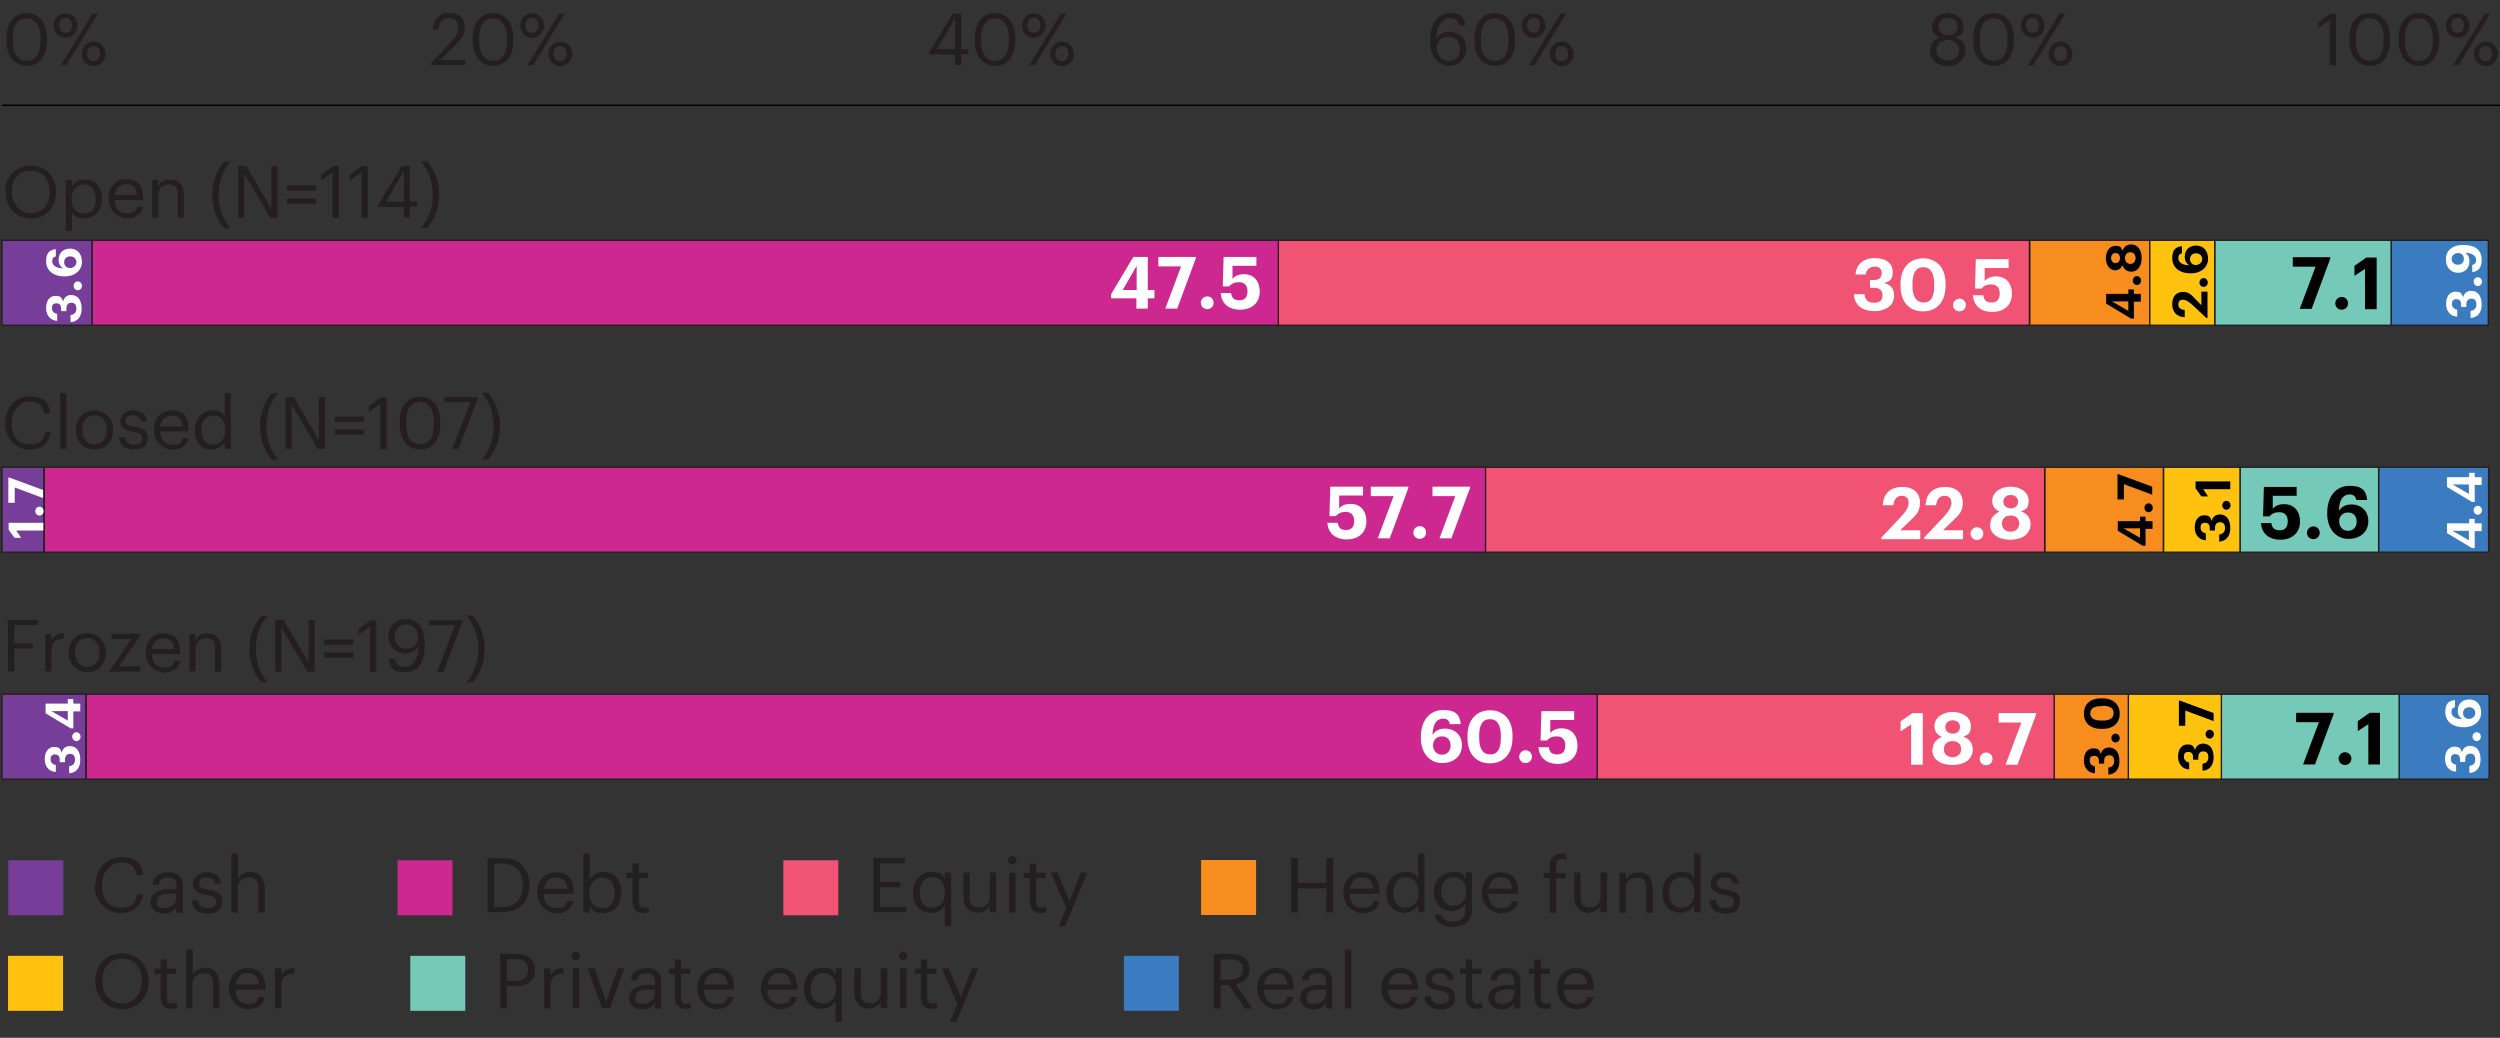
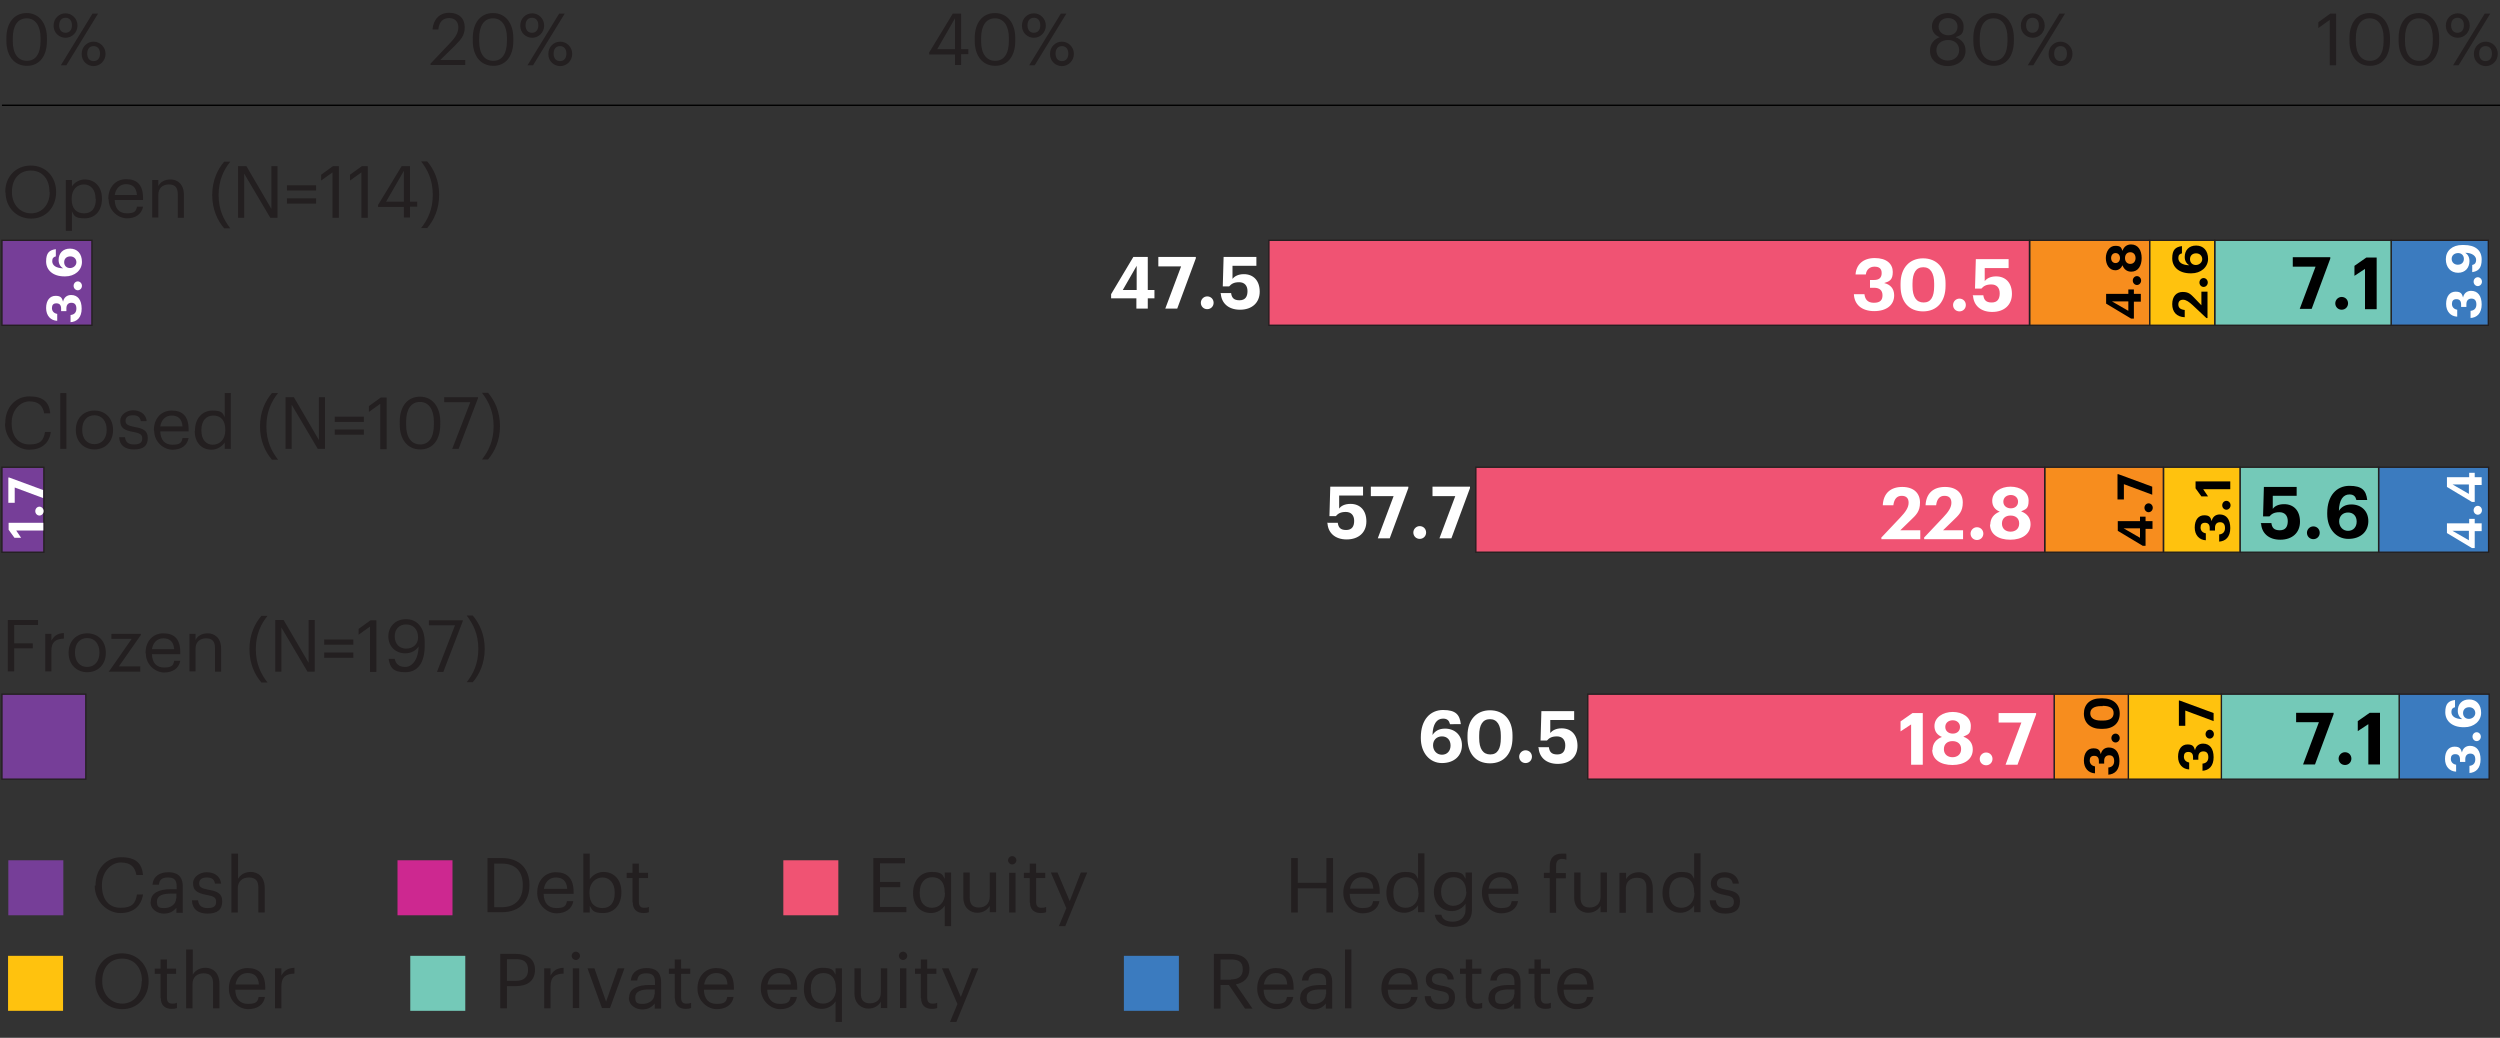
<svg xmlns="http://www.w3.org/2000/svg" id="data" version="1.1" viewBox="0 0 900 373.6">
  <rect x="0" y="0" width="900" height="373.6" fill="#333333" stroke="none" />
  <defs>
    <style>.st0{fill:none}.st2,.st3,.st4,.st5,.st6,.st7,.st8{stroke:#231f20}.st2,.st3,.st4,.st5,.st7,.st8{stroke-width:.5px}.st2{fill:#ffc20e}.st10{fill:#231f20}.st3{fill:#cd2890}.st6{fill:#763e98}.st4{fill:#3b7bbf}.st5{fill:#f78d1e}.st8{fill:#74c9b8}.st6{stroke-width:.5px}.st7{fill:#f05373}.st17{fill:#fff}</style>
  </defs>
  <g>
    <path d="M860.8 86.5h35v30.6h-35zM856.3 168.2h39.6v30.6h-39.6zM863.7 249.9h32.4v30.6h-32.4z" class="st4" />
  </g>
  <g>
    <path d="M797.3 86.5h63.5v30.6h-63.5zM806.4 168.2h49.9v30.6h-49.9zM799.6 249.9h64.1v30.6h-64.1z" class="st8" />
  </g>
  <g>
    <path d="M773.8 86.5h23.5v30.6h-23.5zM778.9 168.2h27.5v30.6h-27.5zM766.2 249.9h33.5v30.6h-33.5z" class="st2" />
  </g>
  <g>
    <path d="M730.7 86.5h43.2v30.6h-43.2zM736.1 168.2h42.7v30.6h-42.7zM739.5 249.9h26.7v30.6h-26.7z" class="st5" />
  </g>
  <g>
    <path d="M456.8 86.5h273.8v30.6H456.8zM531.3 168.2h204.8v30.6H531.3zM571.6 249.9h167.9v30.6H571.6z" class="st7" />
  </g>
  <g>
-     <path d="M33.1 86.5h427.1v30.6H33.1zM15.9 168.2h518.9v30.6H15.9zM31 249.9h544v30.6H31z" class="st3" />
-   </g>
+     </g>
  <g>
    <path d="M.7 86.5h32.4v30.6H.7zM.7 168.2h15.1v30.6H.7zM.7 249.9h30.2v30.6H.7z" class="st6" />
  </g>
  <g>
    <g>
      <path d="M2.3 14.7v-1c0-5.5 2.8-9 7.3-9s7.3 3.7 7.3 9v1c0 5.4-2.6 9-7.2 9s-7.4-3.6-7.4-9Zm12.3 0v-1c0-4.3-1.8-7.1-5-7.1s-5 2.6-5 7.2v1c0 4.7 2 7.1 5.1 7.1s4.9-2.5 4.9-7.2ZM19.3 9.2c0-2.6 2-4.4 4.3-4.4s4.3 1.9 4.3 4.4-2 4.4-4.3 4.4-4.3-1.8-4.3-4.3Zm6.6-.1c0-1.7-.9-2.7-2.3-2.7s-2.3 1-2.3 2.7.9 2.7 2.3 2.7 2.3-1 2.3-2.7Zm7.4-4.2h2L23.9 23.5h-2L33.3 4.9Zm-3.9 14.5c0-2.6 2-4.4 4.3-4.4s4.3 1.9 4.3 4.4-2 4.4-4.3 4.4-4.3-1.8-4.3-4.3Zm6.6-.1c0-1.7-.9-2.7-2.3-2.7s-2.3 1-2.3 2.7.9 2.7 2.3 2.7 2.3-1 2.3-2.7Z" class="st10" />
    </g>
    <g>
      <path d="m154.9 23 7.4-7.8c1.7-1.8 2.7-3.5 2.7-5.4s-1.2-3.3-3.3-3.3-3.6 1.2-3.9 4.1h-2.1c.3-3.6 2.5-6 6-6s5.6 2 5.6 5.2-1.5 4.5-3.7 6.8l-5.1 5h9v1.8H155v-.5ZM170.2 14.7v-1c0-5.5 2.8-9 7.3-9s7.3 3.7 7.3 9v1c0 5.4-2.6 9-7.2 9s-7.4-3.6-7.4-9Zm12.3 0v-1c0-4.3-1.8-7.1-5-7.1s-5 2.6-5 7.2v1c0 4.7 2 7.1 5.1 7.1s4.9-2.5 4.9-7.2ZM187.3 9.2c0-2.6 2-4.4 4.3-4.4s4.3 1.9 4.3 4.4-2 4.4-4.3 4.4-4.3-1.8-4.3-4.3Zm6.5-.1c0-1.7-.9-2.7-2.3-2.7s-2.3 1-2.3 2.7.9 2.7 2.3 2.7 2.3-1 2.3-2.7Zm7.5-4.2h2l-11.4 18.6h-2l11.4-18.6Zm-3.9 14.5c0-2.6 2-4.4 4.3-4.4s4.3 1.9 4.3 4.4-2 4.4-4.3 4.4-4.3-1.8-4.3-4.3Zm6.5-.1c0-1.7-.9-2.7-2.3-2.7s-2.3 1-2.3 2.7.9 2.7 2.3 2.7 2.3-1 2.3-2.7Z" class="st10" />
    </g>
    <g>
      <path d="M343.8 19.6h-9.3v-.7l8.5-14h3v12.8h2.6v1.8H346v3.9h-2.2v-3.9Zm0-1.9V6.6l-6.4 11.1h6.4ZM350.9 14.7v-1c0-5.5 2.8-9 7.3-9s7.3 3.7 7.3 9v1c0 5.4-2.6 9-7.2 9s-7.4-3.6-7.4-9Zm12.3 0v-1c0-4.3-1.8-7.1-5-7.1s-5 2.6-5 7.2v1c0 4.7 2 7.1 5.1 7.1s4.9-2.5 4.9-7.2ZM367.9 9.2c0-2.6 2-4.4 4.3-4.4s4.3 1.9 4.3 4.4-2 4.4-4.3 4.4-4.3-1.8-4.3-4.3Zm6.6-.1c0-1.7-.9-2.7-2.3-2.7s-2.3 1-2.3 2.7.9 2.7 2.3 2.7 2.3-1 2.3-2.7Zm7.4-4.2h2l-11.4 18.6h-2l11.4-18.6ZM378 19.4c0-2.6 2-4.4 4.3-4.4s4.3 1.9 4.3 4.4-2 4.4-4.3 4.4-4.3-1.8-4.3-4.3Zm6.6-.1c0-1.7-.9-2.7-2.3-2.7s-2.3 1-2.3 2.7.9 2.7 2.3 2.7 2.3-1 2.3-2.7Z" class="st10" />
    </g>
    <g>
-       <path d="M514.8 15.3v-.4c0-6.7 3-10.2 7.3-10.2s4.9 1.5 5.4 4.5h-2.2c-.4-1.7-1.4-2.7-3.4-2.7s-4.8 2.5-4.9 7.4c.9-1.5 2.6-2.5 4.8-2.5 3.7 0 6.1 2.7 6.1 6.1s-2.5 6.2-6.4 6.2-6.7-3.8-6.7-8.5Zm10.8 2.3c0-2.7-1.6-4.4-4.1-4.4s-4.3 1.7-4.3 4.1 1.8 4.7 4.3 4.7 4.1-1.7 4.1-4.3ZM530.8 14.7v-1c0-5.5 2.8-9 7.3-9s7.3 3.7 7.3 9v1c0 5.4-2.6 9-7.2 9s-7.4-3.6-7.4-9Zm12.3 0v-1c0-4.3-1.8-7.1-5-7.1s-5 2.6-5 7.2v1c0 4.7 2 7.1 5.1 7.1s4.9-2.5 4.9-7.2ZM547.8 9.2c0-2.6 2-4.4 4.3-4.4s4.3 1.9 4.3 4.4-2 4.4-4.3 4.4-4.3-1.8-4.3-4.3Zm6.6-.1c0-1.7-.9-2.7-2.3-2.7s-2.3 1-2.3 2.7.9 2.7 2.3 2.7 2.3-1 2.3-2.7Zm7.4-4.2h2l-11.4 18.6h-2l11.4-18.6Zm-3.9 14.5c0-2.6 2-4.4 4.3-4.4s4.3 1.9 4.3 4.4-2 4.4-4.3 4.4-4.3-1.8-4.3-4.3Zm6.6-.1c0-1.7-.9-2.7-2.3-2.7s-2.3 1-2.3 2.7.9 2.7 2.3 2.7 2.3-1 2.3-2.7Z" class="st10" />
-     </g>
+       </g>
    <g>
      <path d="M694.8 18.2c0-2.5 1.5-4.1 3.5-4.8-1.8-.7-2.8-2.1-2.8-3.9 0-3 2.9-4.8 5.7-4.8s5.7 1.9 5.7 4.8-1.1 3.2-2.9 3.9c2.2.8 3.6 2.4 3.6 4.8 0 3.7-3.2 5.6-6.4 5.6s-6.4-1.8-6.4-5.5Zm10.5-.1c0-2.4-1.8-3.7-4-3.7s-4.2 1.3-4.2 3.7 2 3.7 4.1 3.7 4.1-1.3 4.1-3.8Zm-.6-8.6c0-1.8-1.5-3-3.4-3s-3.4 1.2-3.4 3.1 1.6 3.1 3.5 3.1 3.3-1.1 3.3-3.1ZM710.4 14.7v-1c0-5.5 2.8-9 7.3-9s7.3 3.7 7.3 9v1c0 5.4-2.6 9-7.2 9s-7.4-3.6-7.4-9Zm12.3 0v-1c0-4.3-1.8-7.1-5-7.1s-5 2.6-5 7.2v1c0 4.7 2 7.1 5.1 7.1s4.9-2.5 4.9-7.2ZM727.5 9.2c0-2.6 2-4.4 4.3-4.4s4.3 1.9 4.3 4.4-2 4.4-4.3 4.4-4.3-1.8-4.3-4.3Zm6.5-.1c0-1.7-.9-2.7-2.3-2.7s-2.3 1-2.3 2.7.9 2.7 2.3 2.7 2.3-1 2.3-2.7Zm7.4-4.2h2L732 23.5h-2l11.4-18.6Zm-3.9 14.5c0-2.6 2-4.4 4.3-4.4s4.3 1.9 4.3 4.4-2 4.4-4.3 4.4-4.3-1.8-4.3-4.3Zm6.6-.1c0-1.7-.9-2.7-2.3-2.7s-2.3 1-2.3 2.7.9 2.7 2.3 2.7 2.3-1 2.3-2.7Z" class="st10" />
    </g>
    <g>
      <path d="m838.8 7.1-4.2 3V8l4.3-3.1h2.1v18.6h-2.3V7.1ZM845.8 14.7v-1c0-5.5 2.8-9 7.3-9s7.3 3.7 7.3 9v1c0 5.4-2.6 9-7.2 9s-7.4-3.6-7.4-9Zm12.3 0v-1c0-4.3-1.8-7.1-5-7.1s-5 2.6-5 7.2v1c0 4.7 2 7.1 5.1 7.1s4.9-2.5 4.9-7.2ZM863.5 14.7v-1c0-5.5 2.8-9 7.3-9s7.3 3.7 7.3 9v1c0 5.4-2.6 9-7.2 9s-7.4-3.6-7.4-9Zm12.3 0v-1c0-4.3-1.8-7.1-5-7.1s-5 2.6-5 7.2v1c0 4.7 2 7.1 5.1 7.1s4.9-2.5 4.9-7.2ZM880.5 9.2c0-2.6 2-4.4 4.3-4.4s4.3 1.9 4.3 4.4-2 4.4-4.3 4.4-4.3-1.8-4.3-4.3Zm6.5-.1c0-1.7-.9-2.7-2.3-2.7s-2.3 1-2.3 2.7.9 2.7 2.3 2.7 2.3-1 2.3-2.7Zm7.5-4.2h2l-11.4 18.6h-2l11.4-18.6Zm-3.9 14.5c0-2.6 2-4.4 4.3-4.4s4.3 1.9 4.3 4.4-2 4.4-4.3 4.4-4.3-1.8-4.3-4.3Zm6.5-.1c0-1.7-.9-2.7-2.3-2.7s-2.3 1-2.3 2.7.9 2.7 2.3 2.7 2.3-1 2.3-2.7Z" class="st10" />
    </g>
  </g>
  <path d="M.7 37.9H900" style="stroke:#000;stroke-miterlimit:10;stroke-width:.5px;fill:none" />
  <path d="M.7 245.6V.6" class="st0" />
  <g>
    <path d="M.7 265.2h22.5M.7 183.5h22.5M.7 101.8h22.5" class="st0" />
  </g>
  <g>
    <path d="M2.8 223.2h10.9v1.8H5.1v6.6h6.7v1.8H5.1v8.3H2.8v-18.6ZM16.3 228.2h2.2v2.4c.9-1.5 2-2.6 4.5-2.7v2c-2.7.1-4.5 1-4.5 4.3v7.5h-2.2v-13.6ZM24.7 235.1v-.2c0-4.1 2.8-6.9 6.7-6.9s6.7 2.8 6.7 6.9v.2c0 4.1-2.8 6.9-6.7 6.9s-6.7-2.9-6.7-6.9Zm11.1 0v-.2c0-3.1-1.7-5.2-4.4-5.2s-4.4 2-4.4 5.1v.2c0 3.1 1.7 5.1 4.4 5.1s4.4-2.1 4.4-5.1ZM39.4 241.5l8-11.5h-7.3v-1.8h10.6v.4l-7.9 11.3h7.7v1.9H39.2v-.3ZM52.4 235.2v-.2c0-4.1 2.6-7 6.4-7s6.1 1.9 6.1 6.8v.7H54.7c.1 3.1 1.6 4.8 4.4 4.8s3.3-.8 3.6-2.4h2.2c-.5 2.7-2.7 4.2-5.8 4.2s-6.6-2.7-6.6-6.9Zm10.3-1.5c-.2-2.8-1.7-3.9-3.9-3.9s-3.7 1.5-4.1 3.9h8ZM68.2 228.2h2.2v2.2c.6-1.3 2.1-2.4 4.4-2.4s4.8 1.5 4.8 5.5v8.3h-2.2v-8.5c0-2.4-1-3.5-3.2-3.5s-3.8 1.3-3.8 3.7v8.2h-2.2v-13.6ZM89.8 233.7c0-5.2 1.9-9.2 4.3-12h2.2c-2.3 2.9-4.2 6.6-4.2 12s1.9 9 4.2 12h-2.2c-2.4-2.8-4.3-6.8-4.3-12ZM99.2 223.2h2.9l9 15.4v-15.4h2.2v18.6h-2.6l-9.4-15.9v15.9h-2.2v-18.6ZM116.7 230.2h10.5v1.9h-10.5v-1.9Zm0 4.7h10.5v1.9h-10.5v-1.9ZM133.3 225.5l-4.2 3v-2.1l4.3-3.1h2.1v18.6h-2.3v-16.4ZM139.9 237.2h2.2c.4 1.8 1.5 2.9 3.8 2.9s4.7-2.4 4.8-7.4c-.9 1.5-2.7 2.5-4.8 2.5-3.6 0-6.1-2.6-6.1-6.1s2.5-6.2 6.4-6.2 6.7 3 6.7 8.3v1.2c0 6.2-2.5 9.6-7 9.6s-5.5-1.8-6-4.8Zm10.6-7.7c0-3-1.8-4.7-4.3-4.7s-4.1 1.7-4.1 4.3 1.6 4.4 4.1 4.4 4.3-1.6 4.3-4ZM163.8 225.1h-9.4v-1.8h12.2v.3l-7 18.3h-2.3l6.5-16.8ZM172.2 233.6c0-5.4-1.9-9-4.2-12h2.2c2.4 2.8 4.3 6.8 4.3 12s-1.9 9.2-4.3 12H168c2.3-2.9 4.2-6.6 4.2-12Z" class="st10" />
  </g>
  <g>
    <path d="M1.9 152.4v-.2c0-5.5 3.7-9.5 8.7-9.5s7.1 2.1 7.5 6.1h-2.2c-.5-2.8-2.1-4.3-5.3-4.3s-6.4 3-6.4 7.7v.2c0 4.7 2.4 7.6 6.4 7.6s5.1-1.5 5.6-4.5h2.1c-.6 4.3-3.6 6.4-7.8 6.4s-8.7-3.7-8.7-9.4ZM21.7 141.5h2.2v20.1h-2.2v-20.1ZM27.3 154.9v-.2c0-4.1 2.8-6.9 6.7-6.9s6.7 2.8 6.7 6.9v.2c0 4.1-2.8 6.9-6.7 6.9s-6.7-2.9-6.7-6.9Zm11.1 0v-.2c0-3.1-1.7-5.2-4.4-5.2s-4.4 2-4.4 5.1v.2c0 3.1 1.7 5.1 4.4 5.1s4.4-2.1 4.4-5.1ZM42.9 157.4H45c.2 1.6 1 2.6 3.2 2.6s3-.7 3-2.2-1.1-1.9-3.2-2.3c-3.5-.6-4.7-1.6-4.7-4s2.5-3.8 4.6-3.8 4.6 1 4.9 3.9h-2.1c-.3-1.5-1.1-2.1-2.9-2.1s-2.6.8-2.6 2 .7 1.7 3.2 2.2c2.8.5 4.8 1.1 4.8 4s-1.7 4.1-5 4.1-5.2-1.6-5.3-4.4ZM55.4 155v-.2c0-4.1 2.6-7 6.4-7s6.1 1.9 6.1 6.8v.7H57.7c.1 3.1 1.6 4.8 4.4 4.8s3.3-.8 3.6-2.4h2.2c-.5 2.7-2.7 4.2-5.8 4.2s-6.6-2.7-6.6-6.9Zm10.3-1.5c-.2-2.8-1.7-3.9-3.9-3.9s-3.7 1.5-4.1 3.9h8ZM70.2 155.1v-.2c0-4.2 2.6-7.1 6.3-7.1s3.7 1.1 4.4 2.4v-8.7h2.2v20.1h-2.2v-2.3c-.8 1.3-2.7 2.6-4.7 2.6-3.6 0-6.1-2.5-6.1-6.8Zm10.9-.2v-.2c0-3.5-1.7-5.1-4.3-5.1s-4.3 1.9-4.3 5.2v.2c0 3.4 1.8 5.1 4.1 5.1s4.5-1.7 4.5-5.1ZM93.6 153.5c0-5.2 1.9-9.2 4.3-12h2.2c-2.3 2.9-4.2 6.6-4.2 12s1.9 9 4.2 12h-2.2c-2.4-2.8-4.3-6.8-4.3-12ZM102.9 143h2.9l9 15.4V143h2.2v18.6h-2.6l-9.4-15.9v15.9h-2.2V143ZM120.5 150H131v1.9h-10.5V150Zm0 4.6H131v1.9h-10.5v-1.9ZM137 145.3l-4.2 3v-2.1l4.3-3.1h2.1v18.6h-2.3v-16.4ZM143.9 152.8v-1c0-5.5 2.8-9 7.3-9s7.3 3.7 7.3 9v1c0 5.4-2.6 9-7.2 9s-7.4-3.6-7.4-9Zm12.3 0v-1c0-4.3-1.8-7.1-5-7.1s-5 2.6-5 7.2v1c0 4.7 2 7.1 5.1 7.1s4.9-2.5 4.9-7.2ZM169.3 144.8h-9.4V143h12.2v.3l-7 18.3h-2.3l6.5-16.8ZM177.7 153.4c0-5.4-1.9-9-4.2-12h2.2c2.4 2.8 4.3 6.8 4.3 12s-1.9 9.2-4.3 12h-2.2c2.3-2.9 4.2-6.6 4.2-12Z" class="st10" />
  </g>
  <g>
    <path d="M1.9 69.2V69c0-5.3 3.7-9.4 9.2-9.4s9.1 4.2 9.1 9.4v.2c0 5.3-3.6 9.5-9 9.5S2 74.5 2 69.3Zm15.9-.1v-.2c0-4.2-2.4-7.5-6.7-7.5S4.3 64.6 4.3 69v.2c0 4.5 3 7.6 6.9 7.6s6.7-3.1 6.7-7.6ZM23.7 64.8h2.2v2.3c.8-1.3 2.6-2.5 4.6-2.5 3.6 0 6.2 2.6 6.2 6.8v.2c0 4.2-2.4 7-6.2 7s-3.8-1.1-4.6-2.5v7h-2.2V64.8Zm10.7 6.9v-.2c0-3.4-1.9-5.1-4.2-5.1s-4.4 1.7-4.4 5.1v.2c0 3.5 1.8 5.1 4.5 5.1s4.2-1.8 4.2-5.1ZM39 71.7v-.2c0-4.1 2.6-7 6.4-7s6.1 1.9 6.1 6.8v.7H41.3c.1 3.1 1.6 4.8 4.4 4.8s3.3-.8 3.6-2.4h2.2c-.5 2.7-2.7 4.2-5.8 4.2s-6.6-2.7-6.6-6.9Zm10.3-1.5c-.2-2.8-1.7-3.9-3.9-3.9s-3.7 1.5-4.1 3.9h8ZM54.8 64.8H57V67c.6-1.3 2.1-2.4 4.4-2.4s4.8 1.5 4.8 5.5v8.3H64v-8.5c0-2.4-1-3.5-3.2-3.5S57 67.7 57 70.1v8.2h-2.2V64.7ZM76.4 70.2c0-5.2 1.9-9.2 4.3-12h2.2c-2.3 2.9-4.2 6.6-4.2 12s1.9 9 4.2 12h-2.2c-2.4-2.8-4.3-6.8-4.3-12ZM85.8 59.8h2.9l9 15.4V59.8h2.2v18.6h-2.6l-9.4-15.9v15.9h-2.2V59.8ZM103.3 66.7h10.5v1.9h-10.5v-1.9Zm0 4.7h10.5v1.9h-10.5v-1.9ZM119.8 62l-4.2 3v-2.1l4.3-3.1h2.1v18.6h-2.3V62ZM130.2 62l-4.2 3v-2.1l4.3-3.1h2.1v18.6h-2.3V62ZM145.4 74.5h-9.3v-.7l8.5-14h3v12.8h2.6v1.8h-2.6v3.9h-2.2v-3.9Zm0-1.9V61.5L139 72.6h6.4ZM155.8 70.1c0-5.4-1.9-9-4.2-12h2.2c2.4 2.8 4.3 6.8 4.3 12s-1.9 9.2-4.3 12h-2.2c2.3-2.9 4.2-6.6 4.2-12Z" class="st10" />
  </g>
  <g>
    <path d="M25.4 116v-2.6c1.2-.1 2.1-.8 2.1-2.3s-.7-2.1-1.8-2.1-1.8.7-1.8 2v1H22v-.9c0-1.3-.6-1.9-1.7-1.9s-1.6.6-1.6 1.7.7 1.9 1.9 2.1v2.5c-2.3-.1-4-1.8-4-4.6s1.4-4.4 3.4-4.4 2.3.8 2.7 2.1c.3-1.5 1.4-2.4 2.9-2.4 2.4 0 3.8 1.8 3.8 4.9s-1.6 4.8-4.2 4.9ZM28 104.5c-.8 0-1.5-.7-1.5-1.6s.7-1.6 1.5-1.6 1.5.7 1.5 1.6-.7 1.6-1.5 1.6ZM23.5 99.5h-.3c-4.2 0-6.6-2.3-6.6-5.4s1.2-4.1 3.5-4.4v2.6c-.8.2-1.3.6-1.3 1.7 0 1.6 1.4 2.5 3.9 2.6-.9-.6-1.6-1.5-1.6-3 0-2.4 1.5-4.1 4.1-4.1s4.3 1.8 4.3 4.8-2.6 5.2-6 5.2Zm1.8-7.2c-1.3 0-2.2.8-2.2 2.1s.9 2.1 2.1 2.1 2.3-.9 2.3-2.1-.9-2.1-2.2-2.1Z" class="st17" />
  </g>
  <g>
    <path d="M409.1 107.4H400v-1.5l8-13.4h5.2v11.9h2.4v3h-2.4v3.7h-4.1v-3.7Zm.1-3v-8.7l-5 8.7h5ZM425.2 95.9H417v-3.4h13.5v.5l-6.7 18.1h-4.3l5.7-15.2ZM432.3 109c0-1.2 1-2.3 2.3-2.3s2.3 1 2.3 2.3-1 2.3-2.3 2.3-2.3-1-2.3-2.3ZM439.3 105.5h3.9c.2 1.6.9 2.6 3 2.6s2.9-1.3 2.9-3.3-1.1-3.2-3-3.2-2.8.6-3.6 1.5h-2.3l.3-10.6h11.8v3.2h-8.6v4.7c.7-.9 2-1.7 4.1-1.7 3.4 0 5.7 2.3 5.7 6.3s-2.8 6.5-7.1 6.5-6.7-2.5-6.9-5.8Z" class="st17" />
  </g>
  <g>
    <path d="M667.4 105.9h3.8c.2 1.8 1.1 3.1 3.4 3.1s3.1-1 3.1-2.7-1-2.7-3-2.7h-1.5v-2.8h1.4c2 0 2.8-.9 2.8-2.5s-.9-2.3-2.6-2.3-2.9 1.1-3.1 2.8H668c.2-3.4 2.6-5.9 6.9-5.9s6.5 2.1 6.5 5-1.2 3.4-3.1 4c2.2.5 3.6 2 3.6 4.4 0 3.5-2.7 5.7-7.2 5.7s-7.2-2.4-7.3-6.2ZM684.2 103v-.9c0-5.7 3.3-9.1 8.1-9.1s8.1 3.3 8.1 9v.9c0 5.7-3.1 9.2-8.1 9.2s-8.1-3.4-8.1-9.1Zm12.1-.1v-.8c0-3.7-1.3-5.9-3.9-5.9s-3.9 2-3.9 5.9v.9c0 3.9 1.4 5.9 4 5.9s3.8-2 3.8-5.9ZM703.1 109.8c0-1.2 1-2.3 2.3-2.3s2.3 1 2.3 2.3-1 2.3-2.3 2.3-2.3-1-2.3-2.3ZM710.1 106.3h3.9c.2 1.6.9 2.6 3 2.6s2.9-1.3 2.9-3.3-1.1-3.2-3-3.2-2.8.6-3.6 1.5H711l.3-10.6h11.8v3.2h-8.6v4.7c.7-.9 2-1.7 4.1-1.7 3.4 0 5.7 2.3 5.7 6.3s-2.8 6.5-7.1 6.5-6.7-2.5-6.9-5.8Z" class="st17" />
  </g>
  <g>
    <path d="M768.2 108.5v6.2h-1l-9-5.4v-3.5h8v-1.6h2v1.6h2.5v2.8h-2.5Zm-2 0h-5.9l5.9 3.4v-3.4ZM769.3 102.6c-.8 0-1.5-.7-1.5-1.6s.7-1.6 1.5-1.6 1.5.7 1.5 1.6-.7 1.6-1.5 1.6ZM767.2 97.8c-1.5 0-2.6-.9-3.1-2.3-.5 1.1-1.4 1.8-2.6 1.8-2.2 0-3.4-2.1-3.4-4.4s1.3-4.4 3.4-4.4 2.1.7 2.6 1.8c.5-1.5 1.6-2.3 3.1-2.3 2.5 0 3.8 2.1 3.8 4.9s-1.3 4.9-3.7 4.9Zm-5.6-6.7c-1 0-1.6.8-1.6 1.8s.6 1.8 1.6 1.8 1.6-.8 1.6-1.8-.6-1.8-1.6-1.8Zm5.3-.3c-1.2 0-1.9.9-1.9 2.1s.7 2.1 1.9 2.1 1.9-.9 1.9-2.1-.7-2.1-1.9-2.1Z" />
  </g>
  <g>
    <path d="m794.3 114.5-4.9-4.6c-1.3-1.2-2.4-2-3.5-2s-1.7.6-1.7 1.7.6 1.8 2.3 2v2.6c-2.9-.1-4.5-1.9-4.5-4.7s1.5-4.4 3.8-4.4 3 1 4.4 2.4l2.3 2.4V105h2.2v9.5h-.5ZM793.3 103.3c-.8 0-1.5-.7-1.5-1.6s.7-1.6 1.5-1.6 1.5.7 1.5 1.6-.7 1.6-1.5 1.6ZM788.9 98.4h-.3c-4.2 0-6.6-2.3-6.6-5.4s1.2-4.1 3.5-4.4v2.6c-.8.2-1.3.6-1.3 1.7 0 1.6 1.4 2.5 3.9 2.6-.9-.6-1.6-1.5-1.6-3 0-2.4 1.5-4.1 4.1-4.1s4.3 1.8 4.3 4.8-2.6 5.2-6 5.2Zm1.7-7.2c-1.3 0-2.2.8-2.2 2.1s.9 2.1 2.1 2.1 2.3-.9 2.3-2.1-.9-2.1-2.2-2.1Z" />
  </g>
  <g>
    <path d="M889.4 114.5v-2.6c1.2-.1 2.1-.8 2.1-2.3s-.7-2.1-1.8-2.1-1.8.7-1.8 2v1H886v-.9c0-1.3-.6-1.9-1.7-1.9s-1.6.6-1.6 1.7.7 1.9 1.9 2.1v2.5c-2.3-.1-4-1.8-4-4.6s1.4-4.4 3.4-4.4 2.3.8 2.7 2.1c.3-1.5 1.4-2.4 2.9-2.4 2.4 0 3.8 1.8 3.8 4.9s-1.6 4.8-4.2 4.9ZM892 103c-.8 0-1.5-.7-1.5-1.6s.7-1.6 1.5-1.6 1.5.7 1.5 1.6-.7 1.6-1.5 1.6ZM890 98v-2.6c.9-.2 1.4-.7 1.4-1.9s-1.3-2.5-3.9-2.5c.9.6 1.5 1.5 1.5 3 0 2.4-1.5 4.2-4.1 4.2s-4.4-1.9-4.4-4.9 2.3-5.1 5.9-5.1h.6c4.1 0 6.4 1.9 6.4 5.2s-1.3 4.3-3.6 4.6Zm-5-6.9c-1.5 0-2.4.9-2.4 2.1s.9 2.1 2.2 2.1 2.2-.8 2.2-2.1-.9-2.1-2.1-2.1Z" class="st17" />
  </g>
  <g>
    <path d="m5.9 191.1 1.7 2.5H5.2l-2.1-2.9v-2.5h12.5v2.8H5.9ZM14.2 185.6c-.8 0-1.5-.7-1.5-1.6s.7-1.6 1.5-1.6 1.5.7 1.5 1.6-.7 1.6-1.5 1.6ZM5.3 175.5v5.5H3v-9.1h.3l12.2 4.5v2.9l-10.2-3.8Z" class="st17" />
  </g>
  <g>
    <path d="M477.7 188.2h3.9c.2 1.6.9 2.6 3 2.6s2.9-1.3 2.9-3.3-1.1-3.2-3-3.2-2.8.6-3.6 1.5h-2.3l.3-10.6h11.8v3.2h-8.6v4.7c.6-.9 1.9-1.7 4.1-1.7 3.4 0 5.7 2.3 5.7 6.3s-2.8 6.5-7.1 6.5-6.7-2.5-6.9-5.8ZM501.7 178.6h-8.2v-3.4H507v.5l-6.7 18.1H496l5.7-15.2ZM508.8 191.7c0-1.2 1-2.3 2.3-2.3s2.3 1 2.3 2.3-1 2.3-2.3 2.3-2.3-1-2.3-2.3ZM523.9 178.6h-8.2v-3.4h13.5v.5l-6.7 18.1h-4.3l5.7-15.2Z" class="st17" />
  </g>
  <g>
    <path d="m677.4 193.4 6.8-7.2c1.8-1.9 2.9-3.5 2.9-5.2s-.9-2.5-2.5-2.5-2.7 1-3 3.4h-3.8c.2-4.3 2.8-6.6 7-6.6s6.4 2.3 6.4 5.6-1.4 4.5-3.6 6.6l-3.5 3.4h7.2v3.2h-14v-.7ZM692.8 193.4l6.8-7.2c1.8-1.9 2.9-3.5 2.9-5.2s-.9-2.5-2.5-2.5-2.7 1-3 3.4h-3.8c.2-4.3 2.8-6.6 7-6.6s6.4 2.3 6.4 5.6-1.4 4.5-3.6 6.6l-3.5 3.4h7.2v3.2h-14v-.7ZM709.4 192.1c0-1.2 1-2.3 2.3-2.3s2.3 1 2.3 2.3-1 2.3-2.3 2.3-2.3-1-2.3-2.3ZM716.5 188.9c0-2.3 1.3-3.9 3.4-4.7-1.7-.7-2.7-2-2.7-3.9 0-3.2 3.1-5.1 6.6-5.1s6.5 1.9 6.5 5-1.1 3.1-2.7 3.9c2.2.8 3.4 2.4 3.4 4.6 0 3.6-3.1 5.6-7.3 5.6s-7.3-1.9-7.3-5.5Zm10.4-.5c0-1.8-1.3-2.8-3.1-2.8s-3.1 1-3.1 2.9 1.4 2.9 3.1 2.9 3.1-1 3.1-2.9Zm-.4-7.8c0-1.4-1.1-2.4-2.6-2.4s-2.7.9-2.7 2.4 1.2 2.4 2.7 2.4 2.6-.9 2.6-2.4Z" class="st17" />
  </g>
  <g>
    <path d="M772.4 190.3v6.2h-1l-9-5.4v-3.5h8V186h2v1.6h2.5v2.8h-2.5Zm-2-.1h-5.9l5.9 3.4v-3.4ZM773.5 184.4c-.8 0-1.5-.7-1.5-1.6s.7-1.6 1.5-1.6 1.5.7 1.5 1.6-.7 1.6-1.5 1.6ZM764.6 174.3v5.5h-2.3v-9.1h.3l12.2 4.5v2.9l-10.2-3.8Z" />
  </g>
  <g>
    <path d="M798.9 195v-2.6c1.2-.1 2.1-.8 2.1-2.3s-.7-2.1-1.8-2.1-1.8.7-1.8 2v1h-1.9v-.9c0-1.3-.6-1.9-1.7-1.9s-1.6.6-1.6 1.7.7 1.9 1.9 2.1v2.5c-2.3-.1-4-1.8-4-4.6s1.4-4.4 3.4-4.4 2.3.8 2.7 2.1c.3-1.5 1.4-2.4 2.9-2.4 2.4 0 3.8 1.8 3.8 4.9s-1.6 4.8-4.2 4.9ZM801.5 183.5c-.8 0-1.5-.7-1.5-1.6s.7-1.6 1.5-1.6 1.5.7 1.5 1.6-.7 1.6-1.5 1.6ZM793.2 176.2l1.7 2.5h-2.4l-2.1-2.9v-2.5h12.5v2.8h-9.7Z" />
  </g>
  <g>
    <path d="M813.8 188.3h3.9c.2 1.6.9 2.6 3 2.6s2.9-1.3 2.9-3.3-1.1-3.2-3-3.2-2.8.6-3.6 1.5h-2.3l.3-10.6h11.8v3.2h-8.6v4.7c.6-.9 1.9-1.7 4.1-1.7 3.4 0 5.7 2.3 5.7 6.3s-2.8 6.5-7.1 6.5-6.7-2.5-6.9-5.8ZM830.5 191.8c0-1.2 1-2.3 2.3-2.3s2.3 1 2.3 2.3-1 2.3-2.3 2.3-2.3-1-2.3-2.3ZM837.8 185.2v-.5c0-6.3 3.4-9.8 8-9.8s6 1.7 6.4 5.1h-3.9c-.3-1.2-.9-2-2.5-2-2.3 0-3.7 2-3.8 5.9.9-1.4 2.3-2.3 4.5-2.3 3.5 0 6.1 2.3 6.1 6s-2.7 6.4-7.2 6.4-7.6-3.8-7.6-8.9Zm10.6 2.6c0-2-1.2-3.3-3.1-3.3s-3.2 1.3-3.2 3.2 1.3 3.4 3.2 3.4 3.1-1.4 3.1-3.3Z" />
  </g>
  <g>
    <path d="M833.6 96h-8.2v-3.4h13.5v.5l-6.7 18.1h-4.3l5.7-15.2ZM840.7 109.2c0-1.2 1-2.3 2.3-2.3s2.3 1 2.3 2.3-1 2.3-2.3 2.3-2.3-1-2.3-2.3ZM851.4 96.8l-3.8 2.5v-3.6l4.3-3h3.7v18.6h-4.2V96.9Z" />
  </g>
  <g>
    <path d="M890.9 191.1v6.2h-1l-9-5.4v-3.5h8v-1.6h2v1.6h2.5v2.8h-2.5Zm-2.1 0h-5.9l5.9 3.4v-3.4ZM892 185.3c-.8 0-1.5-.7-1.5-1.6s.7-1.6 1.5-1.6 1.5.7 1.5 1.6-.7 1.6-1.5 1.6ZM890.9 174.5v6.2h-1l-9-5.4v-3.5h8v-1.6h2v1.6h2.5v2.8h-2.5Zm-2.1-.1h-5.9l5.9 3.4v-3.4Z" class="st17" />
  </g>
  <g>
-     <path d="M24.9 278.4v-2.6c1.2-.1 2.1-.8 2.1-2.3s-.7-2.1-1.8-2.1-1.8.7-1.8 2v1h-1.9v-.9c0-1.3-.6-1.9-1.7-1.9s-1.6.6-1.6 1.7.7 1.9 1.9 2.1v2.5c-2.3-.1-4-1.8-4-4.6s1.4-4.4 3.4-4.4 2.3.8 2.7 2.1c.3-1.5 1.4-2.4 2.9-2.4 2.4 0 3.8 1.8 3.8 4.9s-1.6 4.8-4.2 4.9ZM27.5 266.8c-.8 0-1.5-.7-1.5-1.6s.7-1.6 1.5-1.6 1.5.7 1.5 1.6-.7 1.6-1.5 1.6ZM26.4 256v6.2h-1l-9-5.4v-3.5h8v-1.6h2v1.6h2.5v2.8h-2.5Zm-2 0h-5.9l5.9 3.4V256Z" class="st17" />
-   </g>
+     </g>
  <g>
    <path d="M511.5 265.9v-.5c0-6.3 3.4-9.8 8-9.8s6 1.7 6.4 5.1H522c-.3-1.2-.9-2-2.5-2-2.3 0-3.7 2-3.8 5.9.9-1.4 2.3-2.3 4.5-2.3 3.5 0 6.1 2.3 6.1 6s-2.7 6.4-7.2 6.4-7.6-3.8-7.6-8.9Zm10.7 2.5c0-2-1.2-3.3-3.1-3.3s-3.2 1.3-3.2 3.2 1.3 3.4 3.2 3.4 3.1-1.4 3.1-3.3ZM528.3 265.7v-.9c0-5.7 3.3-9.1 8.1-9.1s8.1 3.3 8.1 9v.9c0 5.7-3.1 9.2-8.1 9.2s-8.1-3.4-8.1-9.1Zm12-.1v-.8c0-3.7-1.3-5.9-3.9-5.9s-3.9 2-3.9 5.9v.9c0 3.9 1.4 5.9 4 5.9s3.8-2 3.8-5.9ZM546.9 272.4c0-1.2 1-2.3 2.3-2.3s2.3 1 2.3 2.3-1 2.3-2.3 2.3-2.3-1-2.3-2.3ZM553.7 269h3.9c.2 1.6.9 2.6 3 2.6s2.9-1.3 2.9-3.3-1.1-3.2-3-3.2-2.8.6-3.6 1.5h-2.3l.3-10.6h11.8v3.2h-8.6v4.7c.7-.9 2-1.7 4.1-1.7 3.4 0 5.7 2.3 5.7 6.3s-2.8 6.5-7.1 6.5-6.7-2.5-6.9-5.8Z" class="st17" />
  </g>
  <g>
    <path d="m688 260.8-3.8 2.5v-3.6l4.3-3h3.7v18.6H688v-14.4ZM695.7 270c0-2.3 1.3-3.9 3.4-4.7-1.7-.7-2.7-2-2.7-3.9 0-3.2 3.1-5.1 6.6-5.1s6.5 1.9 6.5 5-1.1 3.1-2.7 3.9c2.2.8 3.4 2.4 3.4 4.6 0 3.6-3.1 5.6-7.3 5.6s-7.3-1.9-7.3-5.5Zm10.3-.4c0-1.8-1.3-2.8-3.1-2.8s-3.1 1-3.1 2.9 1.4 2.9 3.1 2.9 3.1-1 3.1-2.9Zm-.4-7.9c0-1.4-1.1-2.4-2.6-2.4s-2.7.9-2.7 2.4 1.2 2.4 2.7 2.4 2.6-.9 2.6-2.4ZM712.7 273.2c0-1.2 1-2.3 2.3-2.3s2.3 1 2.3 2.3-1 2.3-2.3 2.3-2.3-1-2.3-2.3ZM727.7 260.1h-8.2v-3.4H733v.5l-6.7 18.1H722l5.7-15.2Z" class="st17" />
  </g>
  <g>
    <path d="M759 278.9v-2.6c1.2-.1 2.1-.8 2.1-2.3s-.7-2.1-1.8-2.1-1.8.7-1.8 2v1h-1.9v-.9c0-1.3-.6-1.9-1.7-1.9s-1.6.6-1.6 1.7.7 1.9 1.9 2.1v2.5c-2.3-.1-4-1.8-4-4.6s1.4-4.4 3.4-4.4 2.3.8 2.7 2.1c.3-1.5 1.4-2.4 2.9-2.4 2.4 0 3.8 1.8 3.8 4.9s-1.6 4.8-4.2 4.9ZM761.6 267.3c-.8 0-1.5-.7-1.5-1.6s.7-1.6 1.5-1.6 1.5.7 1.5 1.6-.7 1.6-1.5 1.6ZM757 262.4h-.6c-3.9 0-6.2-2.2-6.2-5.5s2.2-5.5 6.1-5.5h.6c3.8 0 6.2 2.1 6.2 5.5s-2.3 5.5-6.2 5.5Zm0-8.2h-.6c-2.5 0-3.9.9-3.9 2.6s1.4 2.6 3.9 2.6h.6c2.6 0 3.9-.9 3.9-2.7s-1.4-2.6-4-2.6Z" />
  </g>
  <g>
    <path d="M792.9 277.5v-2.6c1.2-.1 2.1-.8 2.1-2.3s-.7-2.1-1.8-2.1-1.8.7-1.8 2v1h-1.9v-.9c0-1.3-.6-1.9-1.7-1.9s-1.6.6-1.6 1.7.7 1.9 1.9 2.1v2.5c-2.3-.1-4-1.8-4-4.6s1.4-4.4 3.4-4.4 2.3.8 2.7 2.1c.3-1.5 1.4-2.4 2.9-2.4 2.4 0 3.8 1.8 3.8 4.9s-1.6 4.8-4.2 4.9ZM795.5 265.9c-.8 0-1.5-.7-1.5-1.6s.7-1.6 1.5-1.6 1.5.7 1.5 1.6-.7 1.6-1.5 1.6ZM786.7 255.8v5.5h-2.3v-9.1h.3l12.2 4.5v2.9l-10.2-3.8Z" />
  </g>
  <g>
    <path d="M834.8 260h-8.2v-3.4h13.5v.5l-6.7 18.1h-4.3l5.7-15.2ZM841.9 273.1c0-1.2 1-2.3 2.3-2.3s2.3 1 2.3 2.3-1 2.3-2.3 2.3-2.3-1-2.3-2.3ZM852.6 260.7l-3.8 2.5v-3.6l4.3-3h3.7v18.6h-4.2v-14.4Z" />
  </g>
  <g>
    <path d="M889 278.3v-2.6c1.2-.1 2.1-.8 2.1-2.3s-.7-2.1-1.8-2.1-1.8.7-1.8 2v1h-1.9v-.9c0-1.3-.6-1.9-1.7-1.9s-1.6.6-1.6 1.7.7 1.9 1.9 2.1v2.5c-2.3-.1-4-1.8-4-4.6s1.4-4.4 3.4-4.4 2.3.8 2.7 2.1c.3-1.5 1.4-2.4 2.9-2.4 2.4 0 3.8 1.8 3.8 4.9s-1.6 4.8-4.2 4.9ZM891.6 266.8c-.8 0-1.5-.7-1.5-1.6s.7-1.6 1.5-1.6 1.5.7 1.5 1.6-.7 1.6-1.5 1.6ZM887.2 261.8h-.3c-4.2 0-6.6-2.3-6.6-5.4s1.2-4.1 3.5-4.4v2.6c-.8.2-1.3.6-1.3 1.7 0 1.6 1.4 2.5 3.9 2.6-.9-.6-1.6-1.5-1.6-3 0-2.4 1.5-4.1 4.1-4.1s4.3 1.8 4.3 4.8-2.6 5.2-6 5.2Zm1.7-7.2c-1.3 0-2.2.8-2.2 2.1s.9 2.1 2.1 2.1 2.3-.9 2.3-2.1-.9-2.1-2.2-2.1Z" class="st17" />
  </g>
  <g>
    <path d="M3 329.5v-19.8h19.8v19.8H3Z" style="fill:#763e98" />
    <path d="M34.4 318.8v-.2c0-5.8 3.9-10 9.2-10s7.5 2.2 7.9 6.4h-2.4c-.5-3-2.2-4.5-5.6-4.5s-6.8 3.2-6.8 8.1v.2c0 5 2.5 8 6.7 8s5.4-1.6 5.9-4.8h2.2c-.7 4.5-3.8 6.7-8.2 6.7s-9.2-3.9-9.2-9.9ZM54.3 324.5c0-3.3 3.5-4.4 7.2-4.4h2.1v-1c0-2.3-.9-3.2-3.1-3.2s-3.1.8-3.3 2.6h-2.3c.3-3.3 2.9-4.5 5.7-4.5s5.2 1.1 5.2 5.1v9.5h-2.3v-1.8c-1.1 1.3-2.4 2.1-4.5 2.1s-4.8-1.3-4.8-4.2Zm9.2-1v-1.8h-2c-2.9 0-5 .7-5 2.8s.7 2.4 2.7 2.4 4.2-1.2 4.2-3.5ZM69.1 324.1h2.2c.2 1.7 1.1 2.8 3.4 2.8s3.1-.7 3.1-2.3-1.1-2-3.3-2.4c-3.7-.7-5-1.7-5-4.2s2.6-4 4.9-4 4.8 1 5.2 4.1h-2.2c-.3-1.6-1.2-2.2-3-2.2s-2.7.8-2.7 2.1.7 1.8 3.3 2.3c3 .5 5 1.2 5 4.2s-1.8 4.4-5.3 4.4-5.5-1.7-5.6-4.7ZM83.4 307.3h2.3v9.1c.7-1.3 2.2-2.5 4.6-2.5s5 1.6 5 5.8v8.8H93v-9c0-2.5-1.1-3.6-3.4-3.6s-4 1.3-4 3.9v8.7h-2.3v-21.2Z" class="st10" />
  </g>
  <g>
-     <path d="M432.4 329.4v-19.8h19.8v19.8h-19.8Z" style="fill:#f78d1e" />
    <path d="M464.8 308.9h2.4v8.9h10.3v-8.9h2.4v19.6h-2.4v-8.7h-10.3v8.7h-2.4v-19.6ZM483.6 321.5v-.2c0-4.3 2.8-7.3 6.7-7.3s6.4 2 6.4 7.1v.7h-10.8c.1 3.3 1.7 5.1 4.6 5.1s3.5-.8 3.8-2.5h2.3c-.5 2.9-2.9 4.4-6.1 4.4s-6.9-2.9-6.9-7.3Zm10.8-1.6c-.2-3-1.8-4.1-4.1-4.1s-3.9 1.6-4.3 4.1h8.4ZM499.1 321.6v-.2c0-4.4 2.7-7.5 6.7-7.5s3.9 1.2 4.7 2.5v-9.2h2.3v21.2h-2.3v-2.5c-.8 1.4-2.8 2.7-4.9 2.7-3.8 0-6.5-2.7-6.5-7.1Zm11.5-.2v-.2c0-3.7-1.8-5.4-4.5-5.4s-4.5 2-4.5 5.5v.2c0 3.6 1.9 5.3 4.4 5.3s4.7-1.8 4.7-5.4ZM516.6 329.3h2.3c.3 1.6 1.7 2.5 4.1 2.5s4.6-1.3 4.6-4.4v-2.1c-.8 1.4-2.8 2.7-4.9 2.7-3.8 0-6.5-2.9-6.5-6.8v-.2c0-3.9 2.7-7.1 6.7-7.1s3.9 1.2 4.7 2.5v-2.3h2.3v13.4c0 4.2-2.9 6.2-6.9 6.2s-6.1-2-6.5-4.4Zm11.2-8.2v-.2c0-3.2-1.8-5.1-4.5-5.1s-4.5 2.1-4.5 5.1v.2c0 3.1 2 5 4.4 5s4.7-1.9 4.7-5.1ZM533.5 321.5v-.2c0-4.3 2.8-7.3 6.7-7.3s6.4 2 6.4 7.1v.7h-10.8c.1 3.3 1.7 5.1 4.6 5.1s3.5-.8 3.8-2.5h2.3c-.5 2.9-2.9 4.4-6.1 4.4s-6.9-2.9-6.9-7.3Zm10.8-1.6c-.2-3-1.8-4.1-4.1-4.1s-3.9 1.6-4.3 4.1h8.4ZM557.9 316.1h-2.1v-1.9h2.1v-2.3c0-2.9 1.4-4.6 4.3-4.6s1.1 0 1.7.3v1.9c-.4-.2-1-.3-1.6-.3-1.5 0-2.1 1-2.1 2.5v2.6h3.5v1.9h-3.5v12.4h-2.3v-12.4ZM566.7 323.2v-9.1h2.3v9c0 2.5 1.1 3.6 3.3 3.6s3.9-1.3 3.9-3.9v-8.7h2.3v14.3h-2.3v-2.3c-.7 1.3-2.2 2.5-4.5 2.5s-5-1.6-5-5.5ZM583.1 314.2h2.3v2.3c.7-1.3 2.2-2.5 4.6-2.5s5 1.6 5 5.8v8.8h-2.3v-9c0-2.5-1.1-3.6-3.4-3.6s-4 1.3-4 3.9v8.7H583v-14.3ZM598.5 321.6v-.2c0-4.4 2.7-7.5 6.7-7.5s3.9 1.2 4.7 2.5v-9.2h2.3v21.2h-2.3v-2.5c-.8 1.4-2.8 2.7-4.9 2.7-3.8 0-6.5-2.7-6.5-7.1Zm11.4-.2v-.2c0-3.7-1.8-5.4-4.5-5.4s-4.5 2-4.5 5.5v.2c0 3.6 1.9 5.3 4.4 5.3s4.7-1.8 4.7-5.4ZM615.5 324.1h2.2c.2 1.7 1.1 2.8 3.4 2.8s3.1-.7 3.1-2.3-1.1-2-3.3-2.4c-3.7-.7-5-1.7-5-4.2s2.6-4 4.9-4 4.8 1 5.2 4.1h-2.2c-.3-1.6-1.2-2.2-3-2.2s-2.7.8-2.7 2.1.7 1.8 3.3 2.3c3 .5 5 1.2 5 4.2s-1.8 4.4-5.3 4.4-5.5-1.7-5.6-4.7Z" class="st10" />
  </g>
  <g>
    <path d="M2.9 363.9v-19.8h19.8v19.8H2.9Z" style="fill:#ffc20e" />
    <path d="M34.3 353.3v-.2c0-5.6 3.9-9.9 9.6-9.9s9.6 4.4 9.6 9.9v.2c0 5.5-3.8 10-9.5 10s-9.7-4.4-9.7-9.9Zm16.8-.1v-.2c0-4.4-2.6-7.9-7.1-7.9s-7.2 3.3-7.2 8v.2c0 4.7 3.2 8 7.2 8s7-3.3 7-8ZM57.8 359.4v-8.8h-2.1v-1.9h2.1v-3.3h2.3v3.3h3.3v1.9h-3.3v8.6c0 1.4.6 2.1 1.8 2.1s1.3-.1 1.8-.3v1.9c-.5.2-1 .3-1.9.3-2.6 0-3.9-1.5-3.9-3.8ZM67.1 341.8h2.3v9.1c.7-1.3 2.2-2.5 4.6-2.5s5 1.6 5 5.8v8.8h-2.3v-9c0-2.5-1.1-3.6-3.4-3.6s-4 1.3-4 3.9v8.7H67v-21.2ZM82.4 356v-.2c0-4.3 2.8-7.3 6.7-7.3s6.4 2 6.4 7.1v.7H84.7c.1 3.3 1.7 5.1 4.6 5.1s3.5-.8 3.8-2.5h2.3c-.5 2.9-2.9 4.4-6.1 4.4s-6.9-2.9-6.9-7.3Zm10.8-1.6c-.2-3-1.8-4.1-4.1-4.1s-3.9 1.6-4.3 4.1h8.4ZM99 348.6h2.3v2.6c.9-1.6 2.1-2.7 4.7-2.8v2.1c-2.9.1-4.7 1-4.7 4.6v7.9H99v-14.3Z" class="st10" />
  </g>
  <g>
    <path d="M147.7 363.9v-19.8h19.8v19.8h-19.8Z" style="fill:#74c9b8" />
    <path d="M180.1 343.4h5.6c3.8 0 6.9 1.6 6.9 5.7 0 4.3-3.1 5.9-6.9 5.9h-3.2v8h-2.4v-19.6Zm5.7 9.7c2.8 0 4.3-1.4 4.3-3.9 0-2.9-1.6-3.9-4.3-3.9h-3.3v7.8h3.3ZM195.9 348.6h2.3v2.6c.9-1.6 2.1-2.7 4.7-2.8v2.1c-2.9.1-4.7 1-4.7 4.6v7.9h-2.3v-14.3ZM205.8 344.1c0-.8.7-1.5 1.5-1.5s1.5.7 1.5 1.5-.7 1.5-1.5 1.5-1.5-.7-1.5-1.5Zm.4 4.5h2.3v14.3h-2.3v-14.3ZM211.5 348.6h2.5l4.2 12 4.2-12h2.4l-5.2 14.3h-2.9l-5.2-14.3ZM226.5 359c0-3.3 3.5-4.4 7.2-4.4h2.1v-1c0-2.3-.9-3.2-3.1-3.2s-3.1.8-3.3 2.6h-2.3c.3-3.3 2.9-4.5 5.7-4.5s5.2 1.1 5.2 5.1v9.5h-2.3v-1.8c-1.1 1.3-2.4 2.1-4.5 2.1s-4.8-1.3-4.8-4.2Zm9.2-1v-1.8h-2c-2.9 0-5 .7-5 2.8s.7 2.4 2.7 2.4 4.2-1.2 4.2-3.5ZM242.9 359.4v-8.8h-2.1v-1.9h2.1v-3.3h2.3v3.3h3.3v1.9h-3.3v8.6c0 1.4.6 2.1 1.8 2.1s1.3-.1 1.8-.3v1.9c-.5.2-1 .3-1.9.3-2.6 0-3.9-1.5-3.9-3.8ZM251.1 356v-.2c0-4.3 2.8-7.3 6.7-7.3s6.4 2 6.4 7.1v.7h-10.8c.1 3.3 1.7 5.1 4.6 5.1s3.5-.8 3.8-2.5h2.3c-.5 2.9-2.9 4.4-6.1 4.4s-6.9-2.9-6.9-7.3Zm10.8-1.6c-.2-3-1.8-4.1-4.1-4.1s-3.9 1.6-4.3 4.1h8.4ZM273.9 356v-.2c0-4.3 2.8-7.3 6.7-7.3s6.4 2 6.4 7.1v.7h-10.8c.1 3.3 1.7 5.1 4.6 5.1s3.5-.8 3.8-2.5h2.3c-.5 2.9-2.9 4.4-6.1 4.4s-6.9-2.9-6.9-7.3Zm10.8-1.6c-.2-3-1.8-4.1-4.1-4.1s-3.9 1.6-4.3 4.1h8.4ZM300.8 360.5c-.8 1.4-2.8 2.7-4.9 2.7-3.8 0-6.5-2.7-6.5-7.1v-.2c0-4.4 2.7-7.5 6.7-7.5s3.9 1.2 4.7 2.5v-2.3h2.3v19.3h-2.3v-7.5Zm.1-4.6v-.2c0-3.7-1.8-5.4-4.5-5.4s-4.5 2-4.5 5.5v.2c0 3.6 1.9 5.3 4.4 5.3s4.7-1.8 4.7-5.4ZM307.6 357.7v-9.1h2.3v9c0 2.5 1.1 3.6 3.3 3.6s3.9-1.3 3.9-3.9v-8.7h2.3v14.3h-2.3v-2.3c-.7 1.3-2.2 2.5-4.5 2.5s-5-1.6-5-5.5ZM323.6 344.1c0-.8.7-1.5 1.5-1.5s1.5.7 1.5 1.5-.7 1.5-1.5 1.5-1.5-.7-1.5-1.5Zm.4 4.5h2.3v14.3H324v-14.3ZM331.5 359.4v-8.8h-2.1v-1.9h2.1v-3.3h2.3v3.3h3.3v1.9h-3.3v8.6c0 1.4.6 2.1 1.8 2.1s1.3-.1 1.8-.3v1.9c-.5.2-1 .3-1.9.3-2.6 0-3.9-1.5-3.9-3.8ZM344.7 361.5l-5.6-12.9h2.4l4.4 10.3 4-10.3h2.3l-7.9 19.3H342l2.7-6.5Z" class="st10" />
  </g>
  <g>
    <path d="M404.6 363.9v-19.8h19.8v19.8h-19.8Z" style="fill:#3b7bbf" />
    <path d="M437 343.4h5.9c3.8 0 6.9 1.5 6.9 5.5 0 3.3-2.2 4.9-4.9 5.5l6 8.7h-2.7l-5.8-8.5h-3v8.5H437v-19.6Zm6.1 9.2c2.8 0 4.3-1.2 4.3-3.6 0-2.8-1.6-3.6-4.3-3.6h-3.7v7.3h3.7ZM452.6 356v-.2c0-4.3 2.8-7.3 6.7-7.3s6.4 2 6.4 7.1v.7h-10.8c.1 3.3 1.7 5.1 4.6 5.1s3.5-.8 3.8-2.5h2.3c-.5 2.9-2.9 4.4-6.1 4.4s-6.9-2.9-6.9-7.3Zm10.8-1.6c-.2-3-1.8-4.1-4.1-4.1s-3.9 1.6-4.3 4.1h8.4ZM468.1 359c0-3.3 3.5-4.4 7.2-4.4h2.1v-1c0-2.3-.9-3.2-3.1-3.2s-3.1.8-3.3 2.6h-2.3c.3-3.3 2.9-4.5 5.7-4.5s5.2 1.1 5.2 5.1v9.5h-2.3v-1.8c-1.1 1.3-2.4 2.1-4.5 2.1s-4.8-1.3-4.8-4.2Zm9.3-1v-1.8h-2c-2.9 0-5 .7-5 2.8s.7 2.4 2.7 2.4 4.2-1.2 4.2-3.5ZM484.2 341.8h2.3V363h-2.3v-21.2ZM497.3 356v-.2c0-4.3 2.8-7.3 6.7-7.3s6.4 2 6.4 7.1v.7h-10.8c.1 3.3 1.7 5.1 4.6 5.1s3.5-.8 3.8-2.5h2.3c-.5 2.9-2.9 4.4-6.1 4.4s-6.9-2.9-6.9-7.3Zm10.9-1.6c-.2-3-1.8-4.1-4.1-4.1s-3.9 1.6-4.3 4.1h8.4ZM512.9 358.6h2.2c.2 1.7 1.1 2.8 3.4 2.8s3.1-.7 3.1-2.3-1.1-2-3.3-2.4c-3.7-.7-5-1.7-5-4.2s2.6-4 4.9-4 4.8 1 5.2 4.1h-2.2c-.3-1.6-1.2-2.2-3-2.2s-2.7.8-2.7 2.1.7 1.8 3.3 2.3c3 .5 5 1.2 5 4.2s-1.8 4.4-5.3 4.4-5.5-1.7-5.6-4.7ZM527.7 359.4v-8.8h-2.1v-1.9h2.1v-3.3h2.3v3.3h3.3v1.9H530v8.6c0 1.4.6 2.1 1.8 2.1s1.3-.1 1.8-.3v1.9c-.5.2-1 .3-1.9.3-2.6 0-3.9-1.5-3.9-3.8ZM535.9 359c0-3.3 3.5-4.4 7.2-4.4h2.1v-1c0-2.3-.9-3.2-3.1-3.2s-3.1.8-3.3 2.6h-2.3c.3-3.3 2.9-4.5 5.7-4.5s5.2 1.1 5.2 5.1v9.5h-2.3v-1.8c-1.1 1.3-2.4 2.1-4.5 2.1s-4.8-1.3-4.8-4.2Zm9.3-1v-1.8h-2c-2.9 0-5 .7-5 2.8s.7 2.4 2.7 2.4 4.2-1.2 4.2-3.5ZM552.4 359.4v-8.8h-2.1v-1.9h2.1v-3.3h2.3v3.3h3.3v1.9h-3.3v8.6c0 1.4.6 2.1 1.8 2.1s1.3-.1 1.8-.3v1.9c-.5.2-1 .3-1.9.3-2.6 0-3.9-1.5-3.9-3.8ZM560.6 356v-.2c0-4.3 2.8-7.3 6.7-7.3s6.4 2 6.4 7.1v.7h-10.8c.1 3.3 1.7 5.1 4.6 5.1s3.5-.8 3.8-2.5h2.3c-.5 2.9-2.9 4.4-6.1 4.4s-6.9-2.9-6.9-7.3Zm10.8-1.6c-.2-3-1.8-4.1-4.1-4.1s-3.9 1.6-4.3 4.1h8.4Z" class="st10" />
  </g>
  <g>
    <path d="M143.1 329.5v-19.8h19.8v19.8h-19.8Z" style="fill:#cd2890" />
    <path d="M175.5 308.9h5.2c6.7 0 9.9 4.2 9.9 9.6v.2c0 5.4-3.1 9.7-10 9.7h-5.1v-19.6Zm5.1 17.7c5 0 7.6-3 7.6-7.8v-.2c0-4.5-2.2-7.7-7.6-7.7h-2.7v15.7h2.7ZM193.4 321.5v-.2c0-4.3 2.8-7.3 6.7-7.3s6.4 2 6.4 7.1v.7h-10.8c.1 3.3 1.7 5.1 4.6 5.1s3.5-.8 3.8-2.5h2.3c-.5 2.9-2.9 4.4-6.1 4.4s-6.9-2.9-6.9-7.3Zm10.8-1.5c-.2-3-1.8-4.1-4.1-4.1s-3.9 1.6-4.3 4.1h8.4ZM212.3 326.1v2.4H210v-21.2h2.3v9.3c.8-1.4 2.8-2.7 4.9-2.7 3.8 0 6.5 2.7 6.5 7.2v.2c0 4.4-2.6 7.4-6.5 7.4s-4-1.2-4.9-2.6Zm9-4.6v-.2c0-3.6-2-5.4-4.4-5.4s-4.7 1.8-4.7 5.4v.2c0 3.7 1.9 5.4 4.7 5.4s4.4-1.9 4.4-5.4ZM227.7 324.9v-8.8h-2.1v-1.9h2.1v-3.3h2.3v3.3h3.3v1.9H230v8.6c0 1.4.6 2.1 1.8 2.1s1.3-.1 1.8-.3v1.9c-.5.2-1 .3-1.9.3-2.6 0-3.9-1.5-3.9-3.8Z" class="st10" />
  </g>
  <g>
    <path d="M282 329.5v-19.8h19.8v19.8H282Z" style="fill:#f05373" />
    <path d="M314.4 308.9h11.4v1.9h-9v6.7h7.3v1.9h-7.3v7.1h9.5v1.9h-11.9v-19.6ZM340.1 326c-.8 1.4-2.8 2.7-4.9 2.7-3.8 0-6.5-2.7-6.5-7.1v-.2c0-4.4 2.7-7.5 6.7-7.5s3.9 1.2 4.7 2.5v-2.3h2.3v19.3h-2.3v-7.5Zm0-4.6v-.2c0-3.7-1.8-5.4-4.5-5.4s-4.5 2-4.5 5.5v.2c0 3.6 1.9 5.3 4.4 5.3s4.7-1.8 4.7-5.4ZM346.8 323.2v-9.1h2.3v9c0 2.5 1.1 3.6 3.3 3.6s3.9-1.3 3.9-3.9v-8.7h2.3v14.3h-2.3v-2.3c-.7 1.3-2.2 2.5-4.5 2.5s-5-1.6-5-5.5ZM362.9 309.7c0-.8.7-1.5 1.5-1.5s1.5.7 1.5 1.5-.7 1.5-1.5 1.5-1.5-.7-1.5-1.5Zm.4 4.5h2.3v14.3h-2.3v-14.3ZM370.7 324.9v-8.8h-2.1v-1.9h2.1v-3.3h2.3v3.3h3.3v1.9H373v8.6c0 1.4.6 2.1 1.8 2.1s1.3-.1 1.8-.3v1.9c-.5.2-1 .3-1.9.3-2.6 0-3.9-1.5-3.9-3.8ZM383.9 327l-5.6-12.9h2.4l4.4 10.3 4-10.3h2.3l-7.9 19.3h-2.3l2.7-6.5Z" class="st10" />
  </g>
</svg>